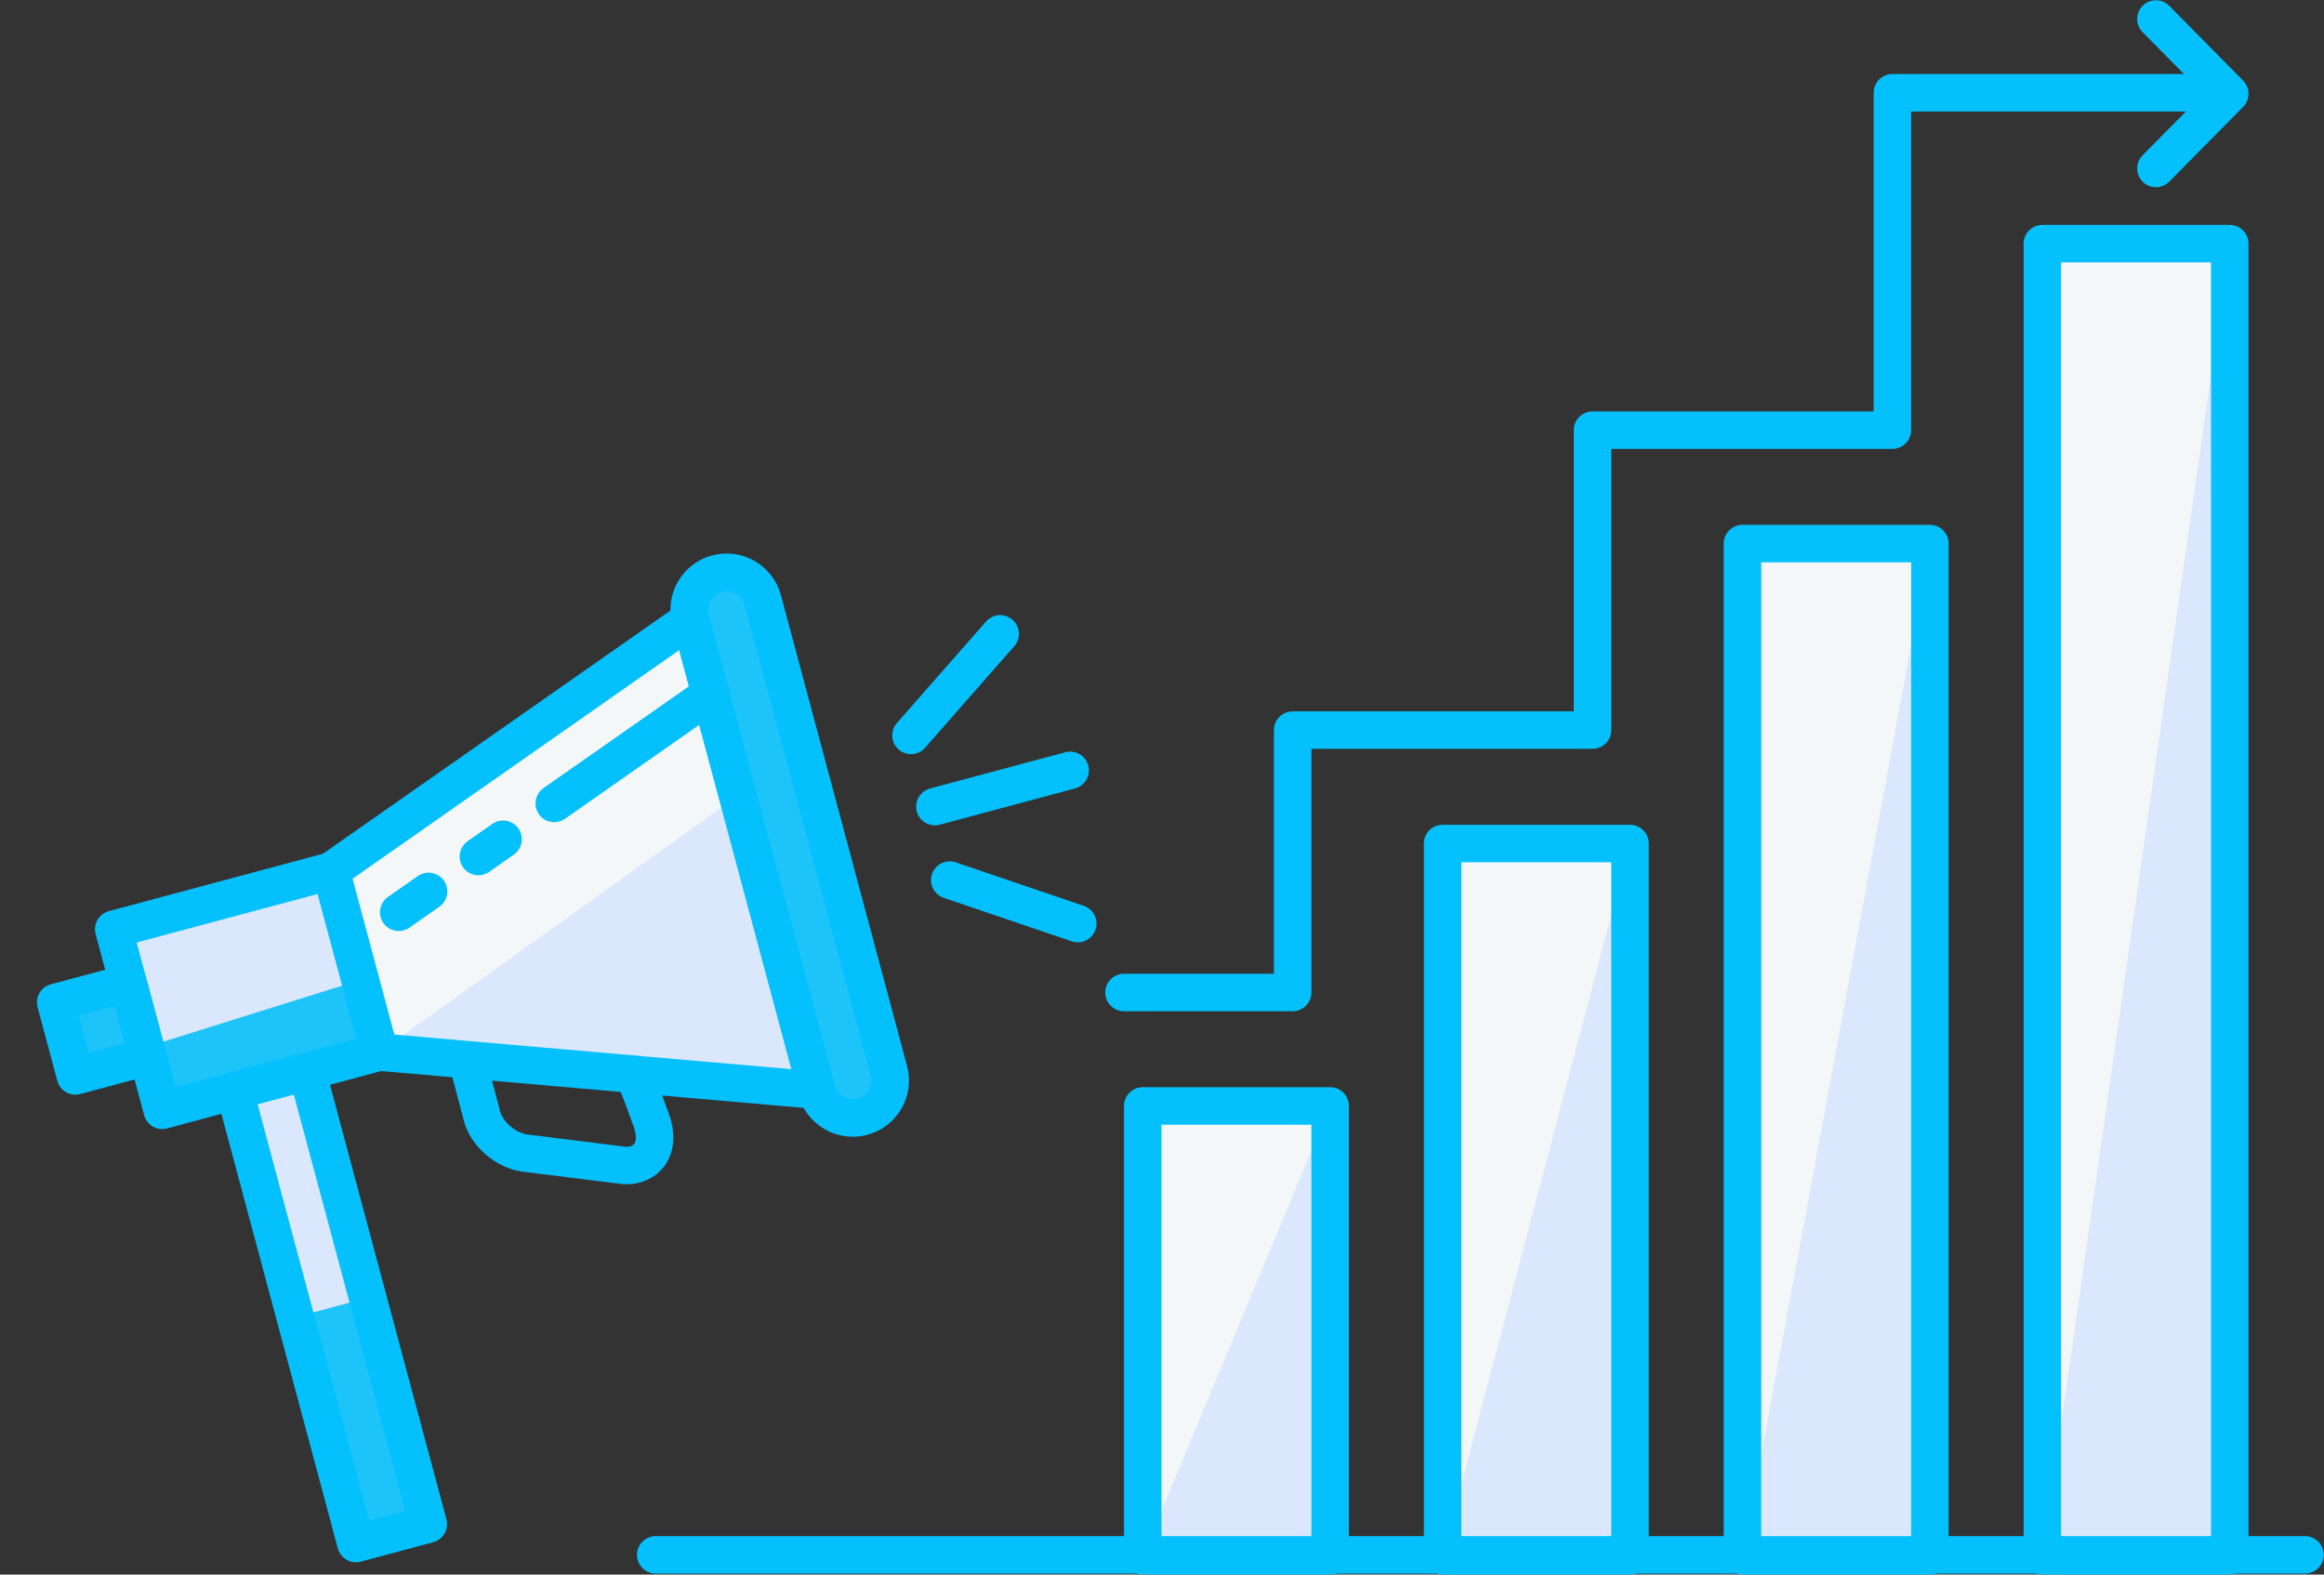
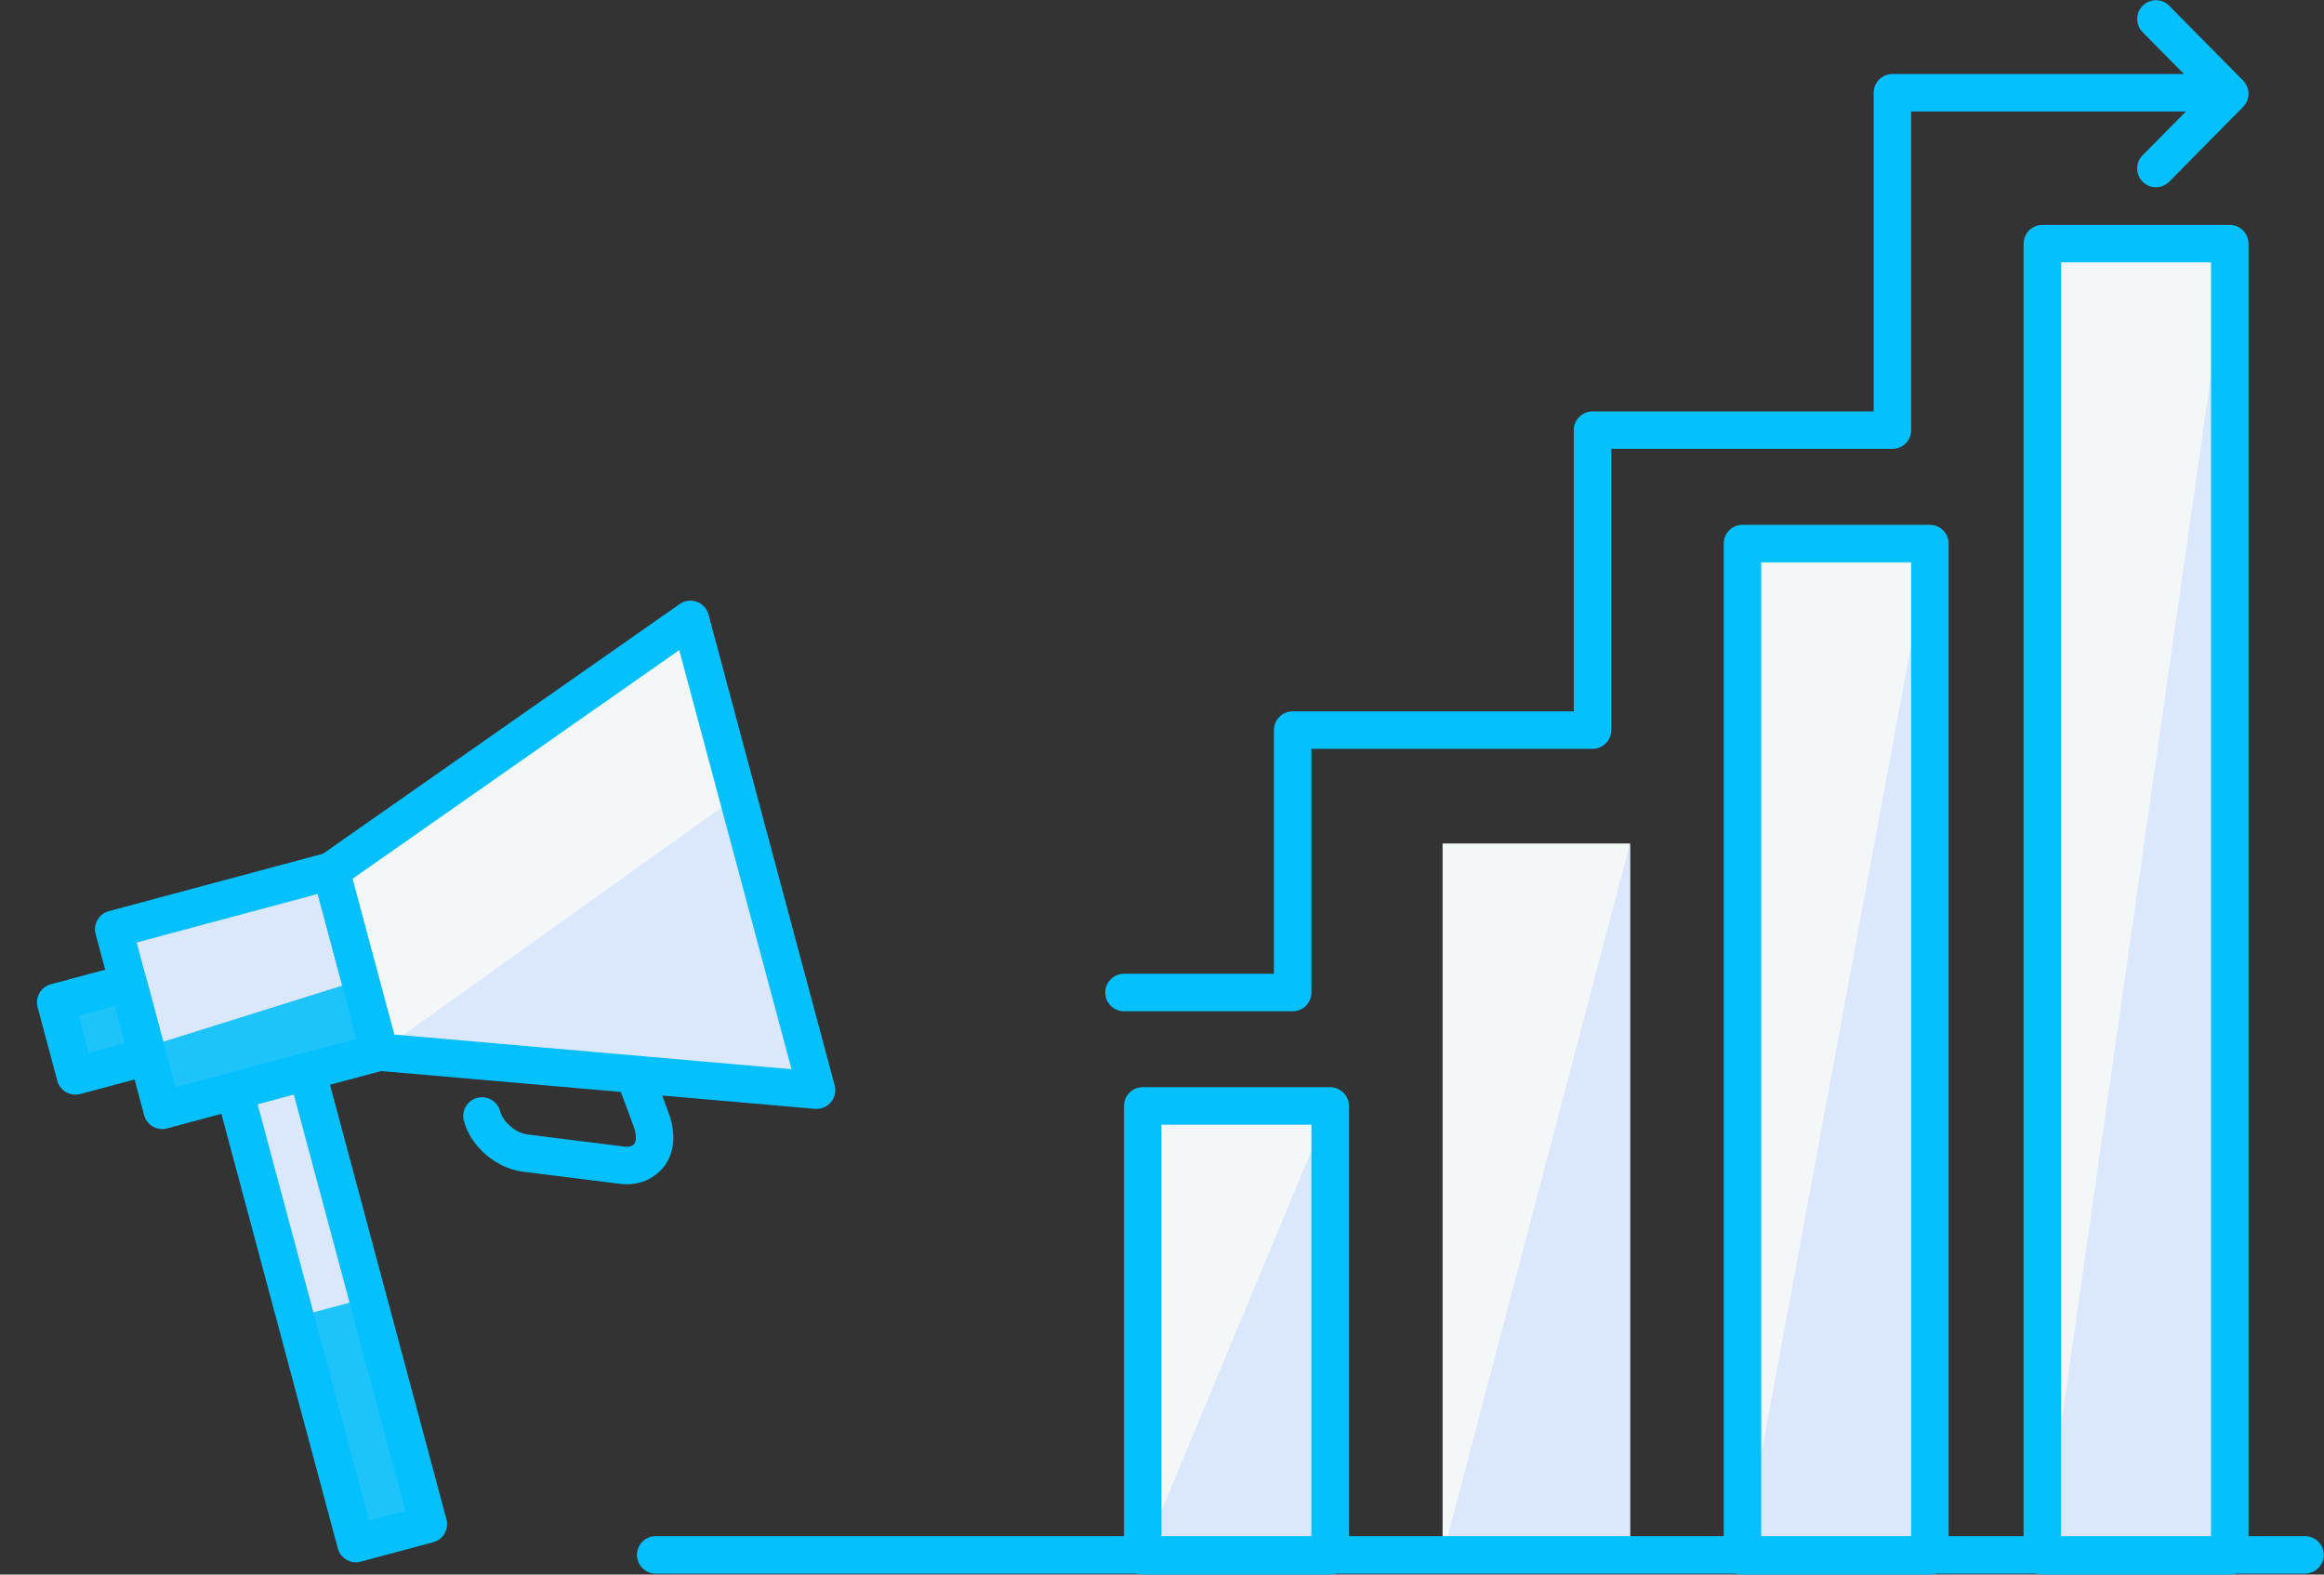
<svg xmlns="http://www.w3.org/2000/svg" width="62" height="42" viewBox="0 0 62 42" fill="none">
  <rect x="0" y="0" width="62" height="42" fill="#333333" stroke="none" />
  <path d="M6.26 29.098L8.191 28.58L11.427 40.654L9.495 41.172L6.26 29.098Z" fill="#DAE7FC" />
  <path d="M3.418 26.22L1.486 26.737L2.012 28.699L3.944 28.181L3.418 26.22Z" fill="#1DC4FA" />
  <path d="M8.83 23.233L3.034 24.786L4.328 29.616L10.124 28.063L8.83 23.233Z" fill="#DAE7FC" />
  <path d="M8.829 23.233L18.419 16.522L21.784 29.079L10.123 28.063L8.829 23.233Z" fill="#F4F7F8" />
-   <path d="M20.351 16.005C20.208 15.472 19.66 15.155 19.127 15.298C18.593 15.441 18.276 15.989 18.419 16.523L21.784 29.08C21.927 29.613 22.475 29.93 23.009 29.787C23.542 29.644 23.859 29.095 23.716 28.562L20.351 16.005Z" fill="#1DC4FA" />
  <path d="M35.486 29.499H30.486V41.499H35.486V29.499Z" fill="#F4F7F8" />
  <path d="M43.486 22.499H38.486V41.499H43.486V22.499Z" fill="#F4F7F8" />
  <path d="M51.486 14.499H46.486V41.499H51.486V14.499Z" fill="#F4F7F8" />
  <path d="M59.486 6.499H54.486V41.499H59.486V6.499Z" fill="#F4F7F8" />
  <path d="M35.486 29.499V41.499H30.486L35.486 29.499ZM43.486 22.499V41.499H38.486L43.486 22.499ZM51.486 14.499V41.499H46.486L51.486 14.499ZM59.486 6.499V41.499H54.486L59.486 6.499Z" fill="#DAE7FC" />
  <path d="M35.486 29.499H30.486V41.499H35.486V29.499Z" stroke="#04C0FC" stroke-linecap="round" stroke-linejoin="round" />
-   <path d="M16.999 28.881C17.047 28.981 17.359 29.825 17.388 29.915C17.672 30.785 17.096 31.169 16.564 31.076L14.008 30.757C13.498 30.693 12.985 30.252 12.858 29.767L12.488 28.361" stroke="#04C0FC" stroke-linecap="round" stroke-linejoin="round" />
+   <path d="M16.999 28.881C17.047 28.981 17.359 29.825 17.388 29.915C17.672 30.785 17.096 31.169 16.564 31.076L14.008 30.757C13.498 30.693 12.985 30.252 12.858 29.767" stroke="#04C0FC" stroke-linecap="round" stroke-linejoin="round" />
  <path d="M9.611 26.139L10.124 28.063L4.328 29.615L4.016 27.893L9.611 26.139Z" fill="#1DC4FA" />
  <path d="M8.83 23.233L3.034 24.786L4.328 29.616L10.124 28.063L8.83 23.233Z" stroke="#04C0FC" stroke-linecap="round" stroke-linejoin="round" />
  <path d="M19.681 21.231L20.101 22.801L20.943 25.94L21.784 29.079L10.123 28.063L19.681 21.231Z" fill="#DAE7FC" />
  <path d="M8.829 23.233L18.419 16.522L21.784 29.079L10.123 28.063L8.829 23.233Z" stroke="#04C0FC" stroke-linecap="round" stroke-linejoin="round" />
-   <path d="M20.351 16.005C20.208 15.472 19.66 15.155 19.127 15.298C18.593 15.441 18.276 15.989 18.419 16.523L21.784 29.08C21.927 29.613 22.475 29.93 23.009 29.787C23.542 29.644 23.859 29.095 23.716 28.562L20.351 16.005Z" stroke="#04C0FC" stroke-linecap="round" stroke-linejoin="round" />
  <path d="M9.809 34.617L11.427 40.654L10.461 40.913L9.495 41.172L7.877 35.135L9.809 34.617Z" fill="#1DC4FA" />
  <path d="M6.26 29.098L8.191 28.58L11.427 40.654L9.495 41.172L6.26 29.098Z" stroke="#04C0FC" stroke-linecap="round" stroke-linejoin="round" />
  <path d="M3.418 26.22L1.486 26.737L2.012 28.699L3.944 28.181L3.418 26.22Z" stroke="#04C0FC" stroke-linecap="round" stroke-linejoin="round" />
-   <path d="M24.303 19.616L26.683 16.907M24.941 21.515L28.55 20.548L24.941 21.515ZM25.337 23.475L28.753 24.635L25.337 23.475Z" stroke="#04C0FC" stroke-linecap="round" stroke-linejoin="round" />
-   <path d="M43.486 22.499H38.486V41.499H43.486V22.499Z" stroke="#04C0FC" stroke-linecap="round" stroke-linejoin="round" />
  <path d="M51.486 14.499H46.486V41.499H51.486V14.499Z" stroke="#04C0FC" stroke-linecap="round" stroke-linejoin="round" />
  <path d="M59.486 6.499H54.486V41.499H59.486V6.499Z" stroke="#04C0FC" stroke-linecap="round" stroke-linejoin="round" />
  <path d="M29.986 26.474H34.486V19.474H42.486V11.474H50.486V2.474H59.086M17.493 41.474H61.493H17.493Z" stroke="#04C0FC" stroke-linecap="round" stroke-linejoin="round" />
  <path d="M57.516 0.506L59.486 2.5L57.516 4.494" stroke="#04C0FC" stroke-linecap="round" stroke-linejoin="round" />
-   <path d="M14.786 21.431L18.976 18.499M10.638 24.334L11.434 23.777L10.638 24.334ZM12.763 22.847L13.422 22.386L12.763 22.847Z" stroke="#04C0FC" stroke-linecap="round" stroke-linejoin="round" />
</svg>